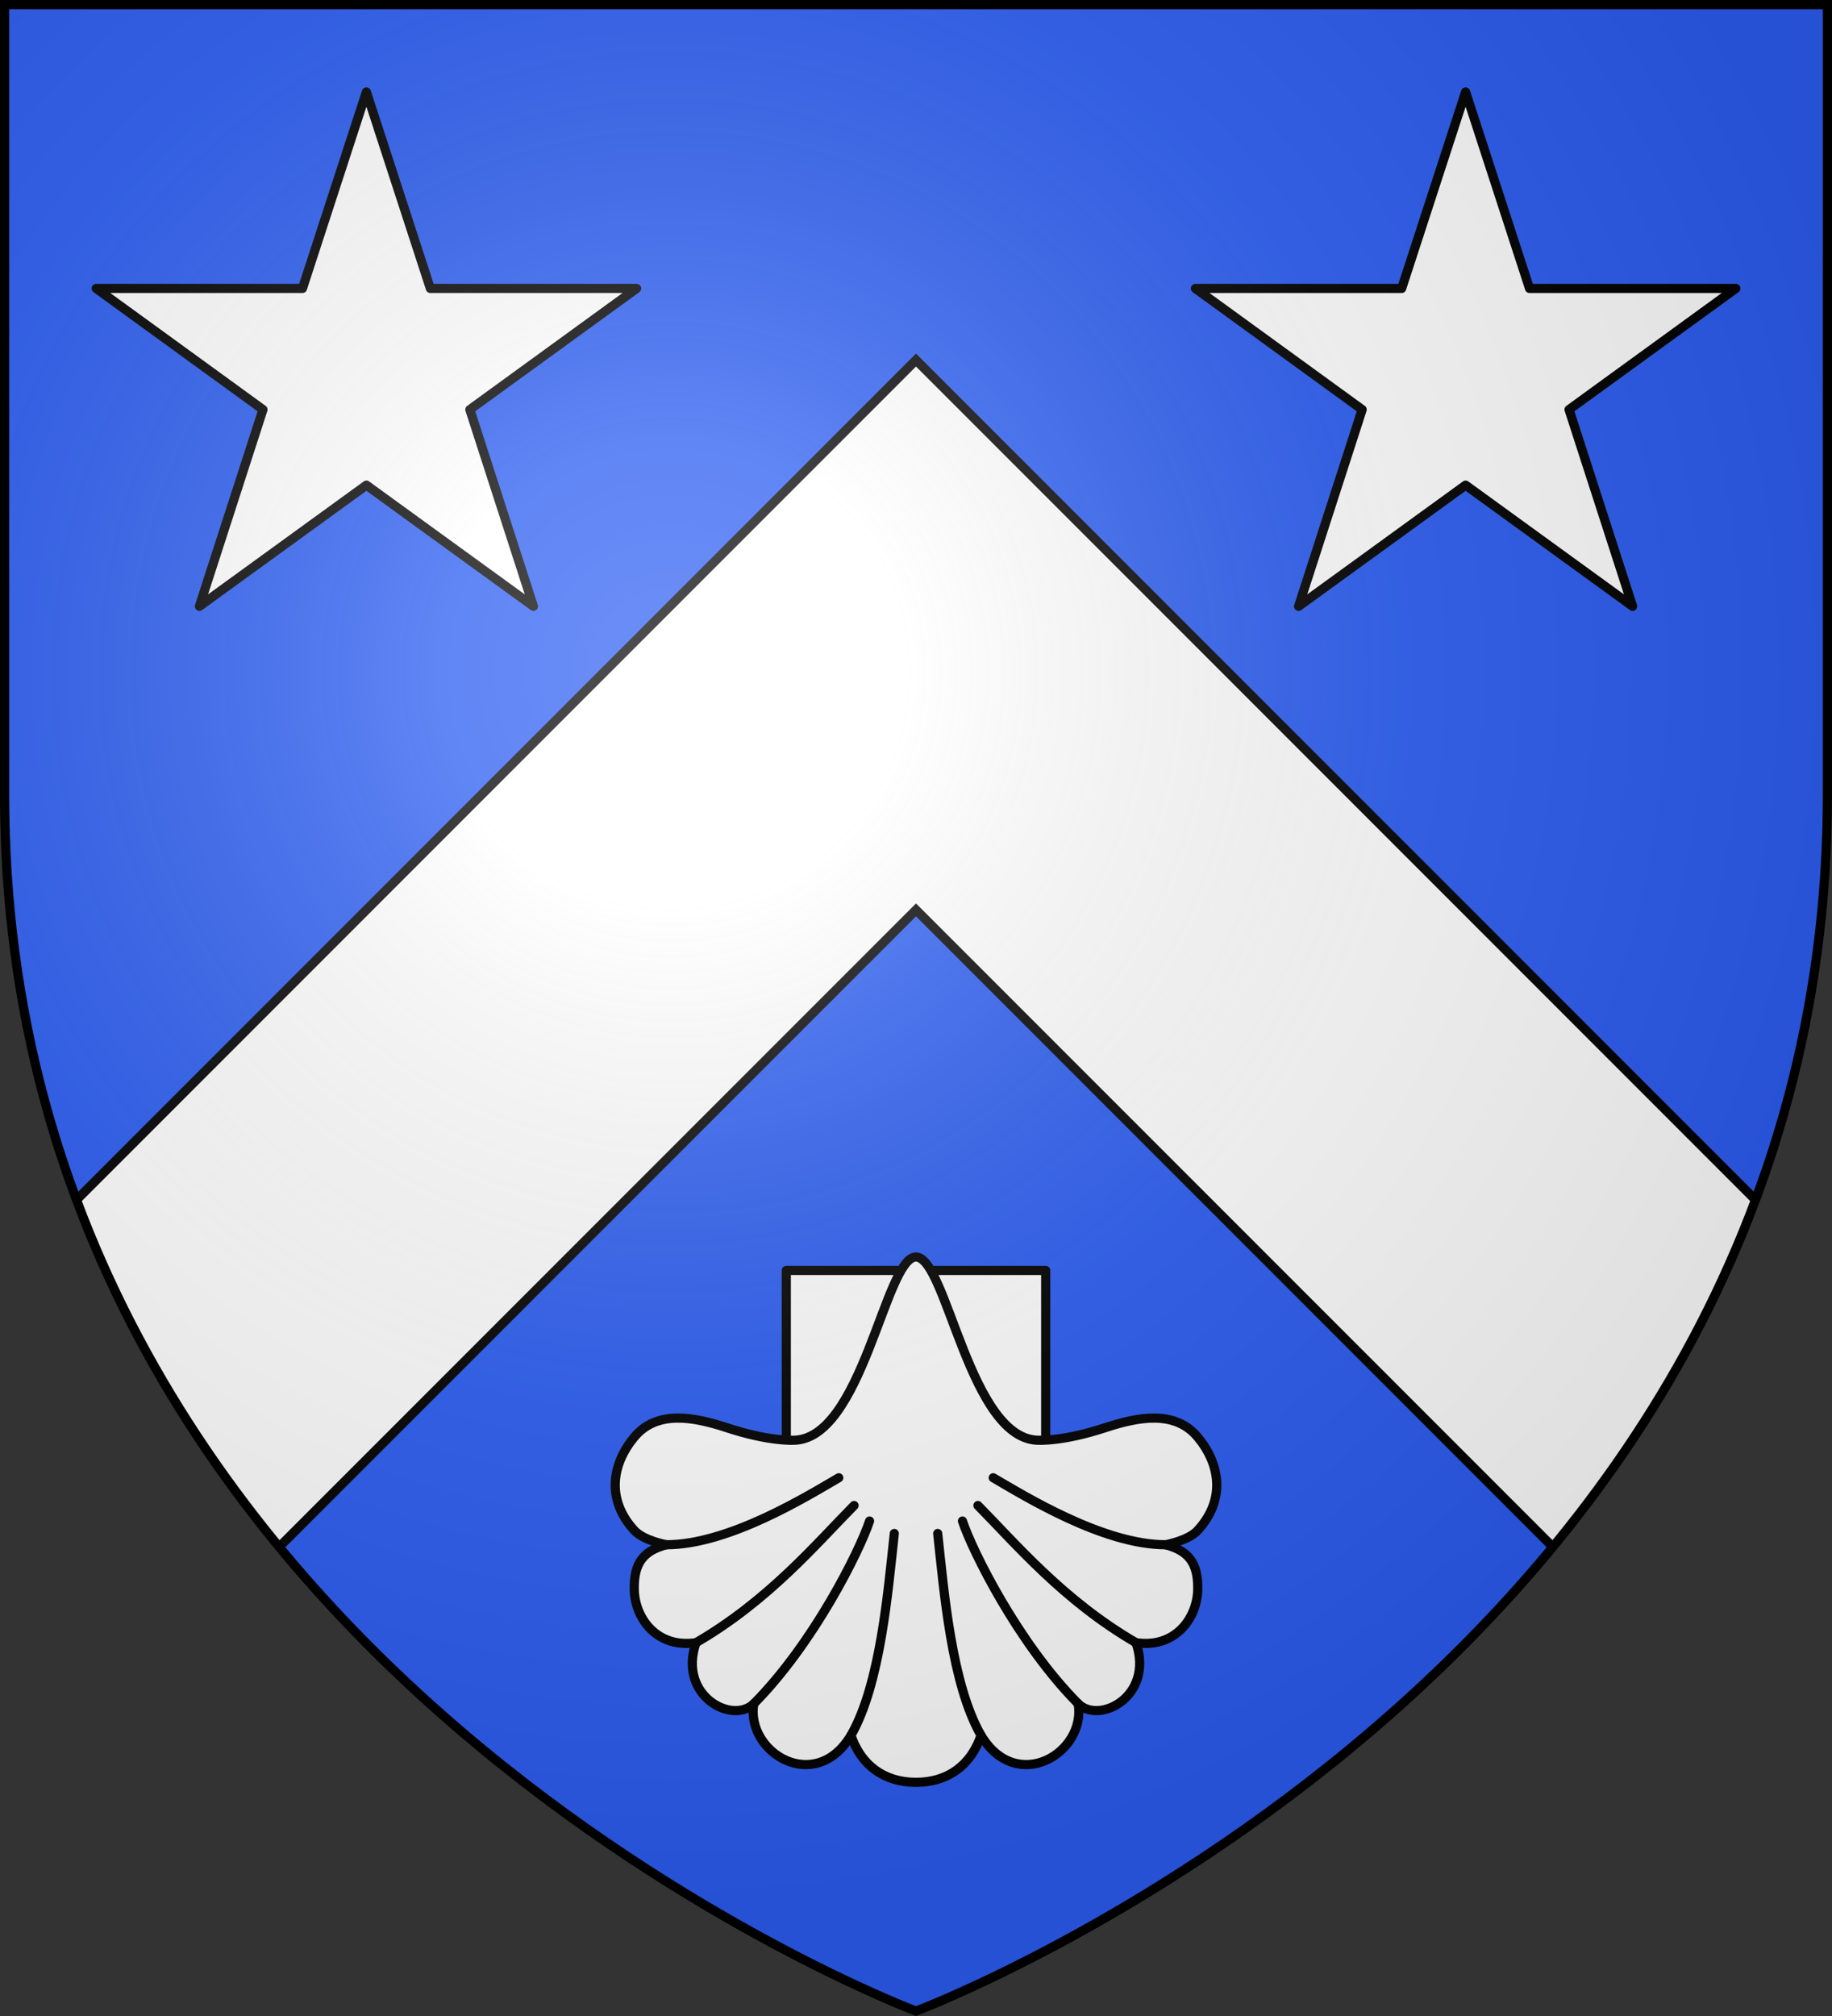
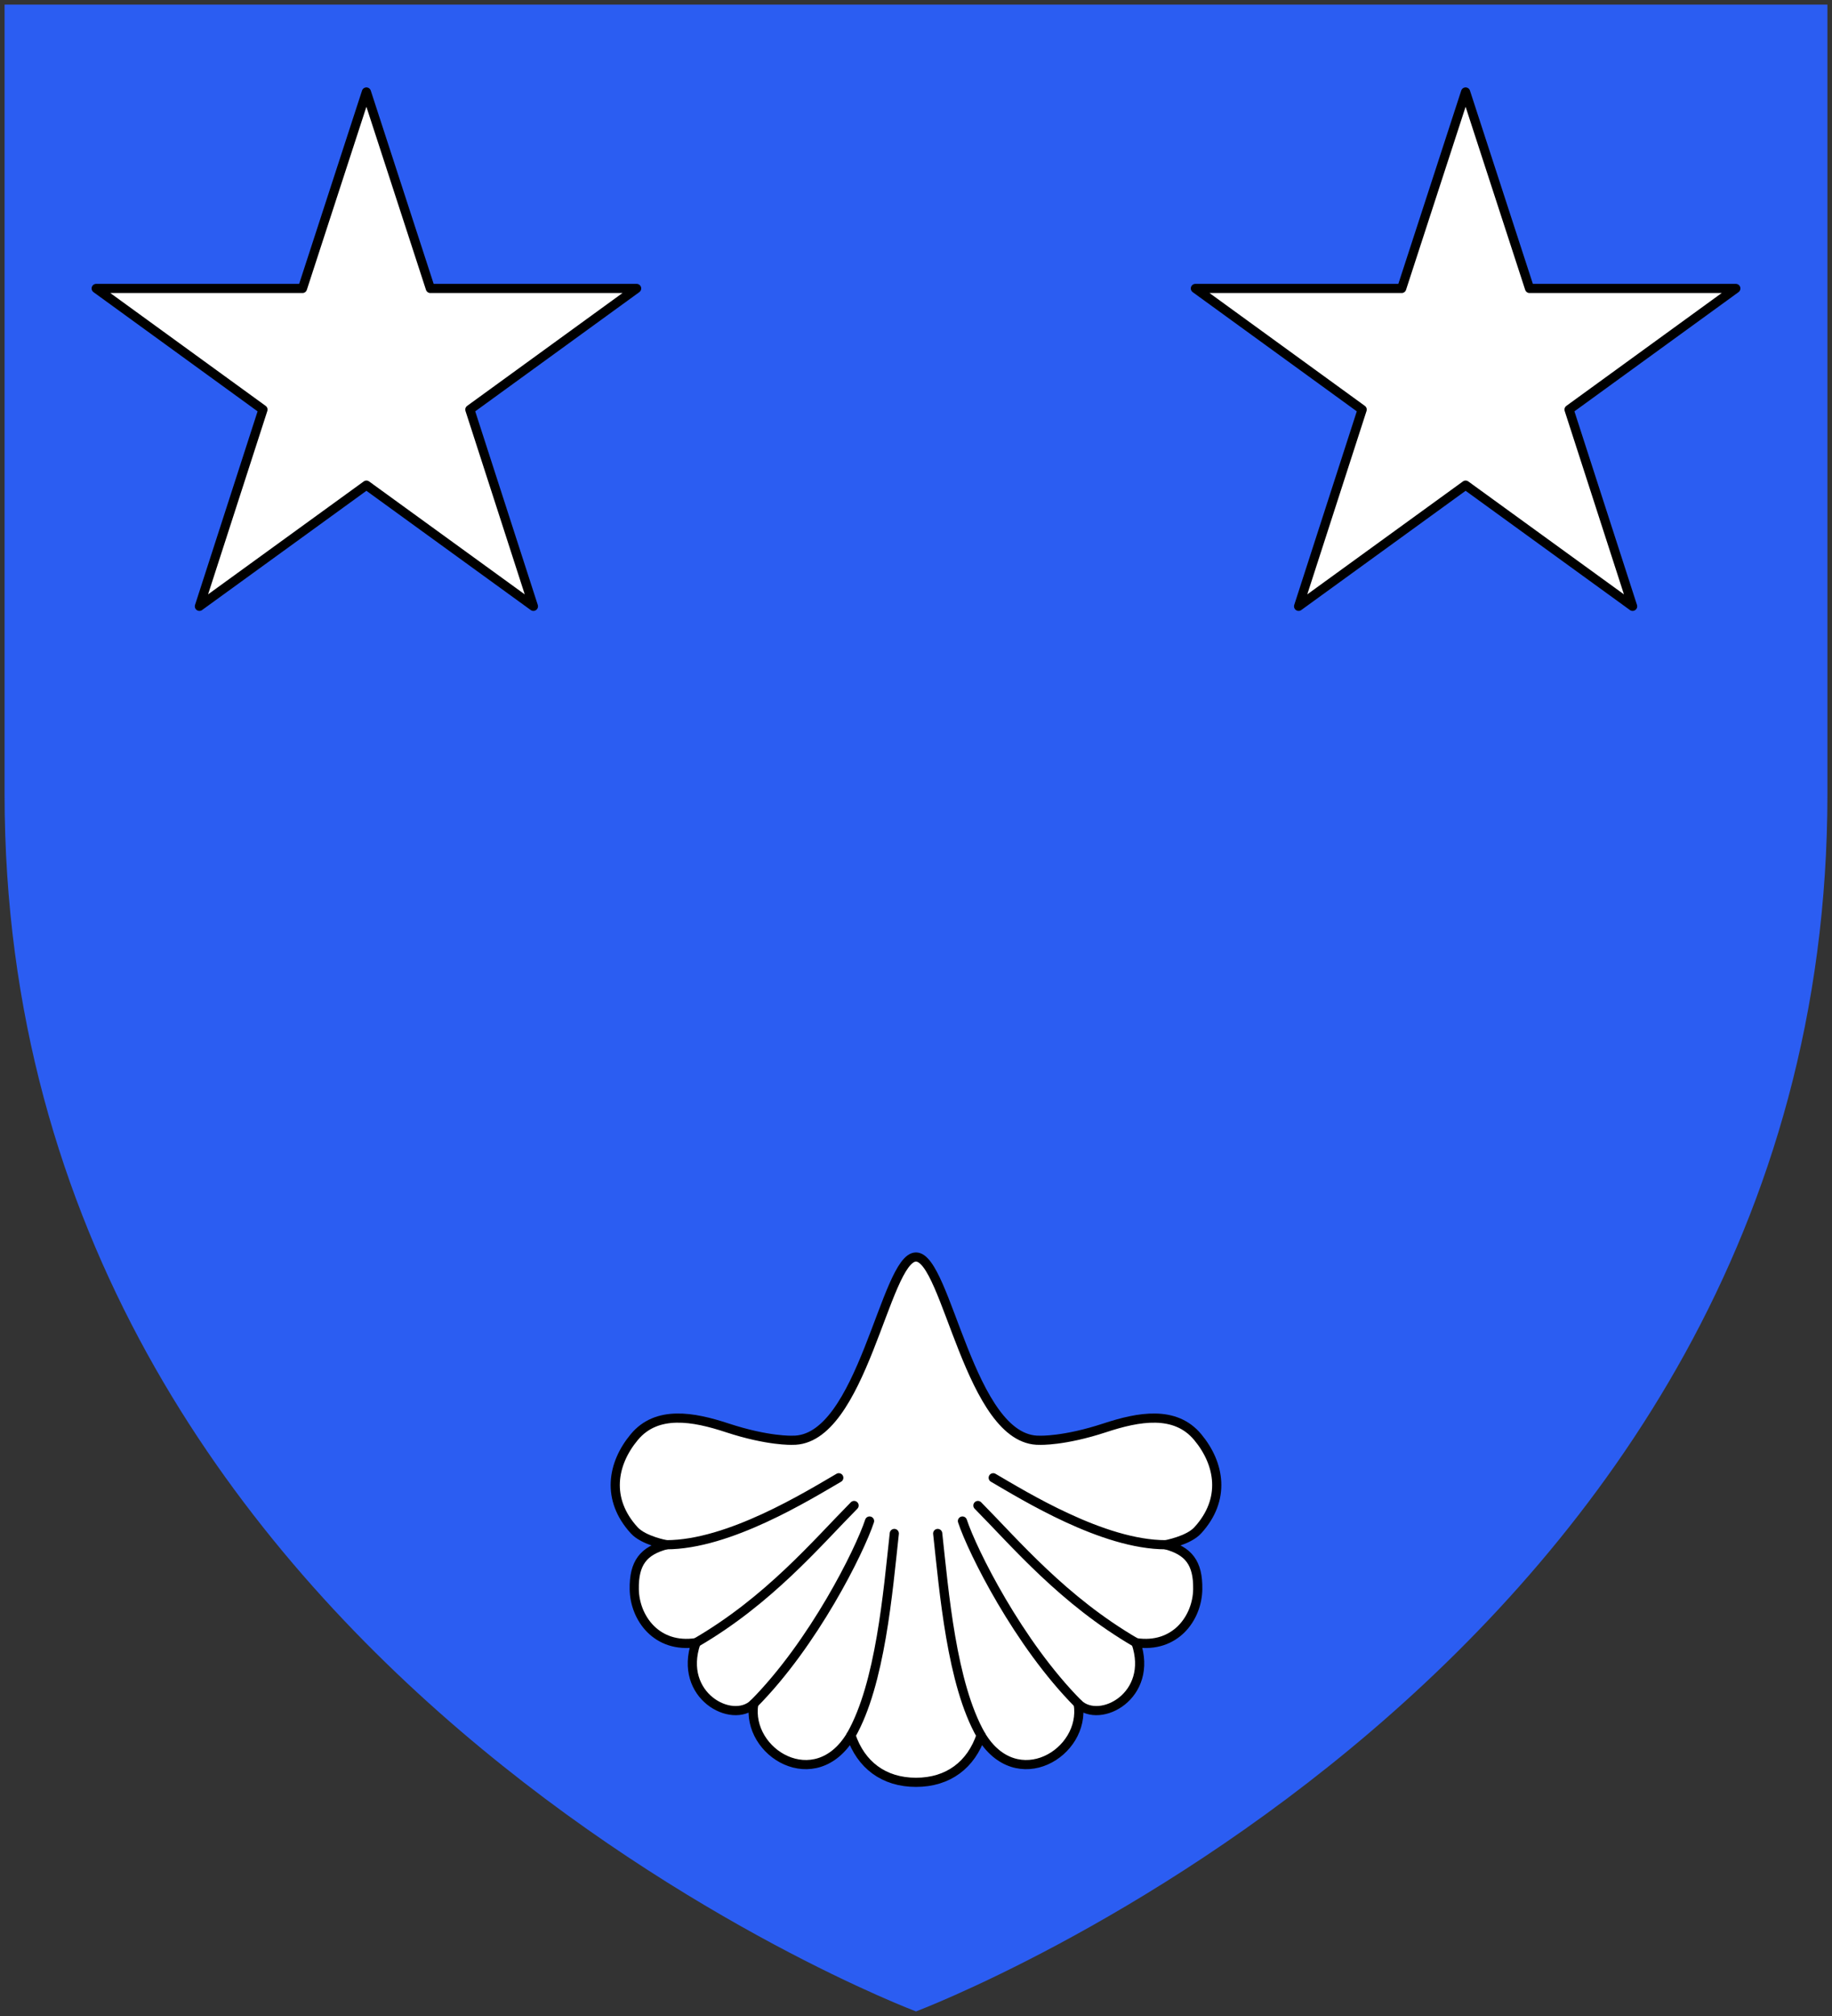
<svg xmlns="http://www.w3.org/2000/svg" xmlns:xlink="http://www.w3.org/1999/xlink" height="660" viewBox="-300 -300 600 660" width="600">
  <rect x="-300" y="-300" width="600" height="660" fill="#333333" stroke="none" />
  <radialGradient id="a" cx="-80" cy="-80" gradientUnits="userSpaceOnUse" r="405">
    <stop offset="0" stop-color="#fff" stop-opacity=".31" />
    <stop offset=".19" stop-color="#fff" stop-opacity=".25" />
    <stop offset=".6" stop-color="#6b6b6b" stop-opacity=".125" />
    <stop offset="1" stop-opacity=".125" />
  </radialGradient>
  <clipPath id="b">
-     <path d="m-298.5-298.5h597v258.503c0 286.203-298.5 398.394-298.5 398.394s-298.5-112.191-298.5-398.395z" />
-   </clipPath>
+     </clipPath>
  <path d="m-298.5-298.5h597v258.543c0 286.248-298.5 398.457-298.5 398.457s-298.5-112.209-298.5-398.457z" fill="#2b5df2" />
  <g stroke="#000" stroke-linecap="round" stroke-linejoin="round" stroke-width="3" transform="translate(0 5)">
-     <path d="m-42.479 171.434v-60.508h84.958v60.508" fill="#fff" />
    <path d="m-40.553 166.514s-7.917.334-21.297-4.075c-11.062-3.645-23.032-5.844-30.424 3.052-7.248 8.722-9.296 20.366 0 30.516 3.099 3.384 10.513 4.712 10.513 4.712-7.382 1.981-10.662 5.82-10.513 14.603.16 9.387 7.336 19.396 20.223 17.466-5.976 17.422 11.874 26.826 18.916 19.997-2.596 16.089 20.172 29.819 31.837 10.34 3.241 9.648 10.734 15.375 21.297 15.375s18.055-5.727 21.297-15.375c11.666 19.479 34.434 5.749 31.837-10.34 7.043 6.829 24.892-2.575 18.916-19.997 12.887 1.93 20.064-8.079 20.223-17.466.149-8.783-3.131-12.623-10.512-14.603 0 0 7.414-1.328 10.512-4.712 9.296-10.15 7.248-21.794 0-30.516-7.392-8.895-19.362-6.697-30.424-3.052-13.38 4.409-21.297 4.075-21.297 4.075-22.942.538-30.425-59.992-40.553-59.992s-17.611 60.53-40.553 59.991z" fill="#fff" fill-rule="evenodd" />
    <path d="m53.134 252.786c-19.615-19.739-34.676-50.002-37.922-59.83m10.076-14.163c10.117 5.878 35.95 21.927 56.473 21.927m-9.71 32.069c-23.856-13.861-39.459-32.476-51.774-44.913m1.02 75.249c-9.657-16.832-12.097-47.007-14.192-66.095m-60.239 55.755c19.615-19.739 34.676-50.002 37.922-59.83m-10.076-14.163c-10.117 5.878-35.95 21.927-56.473 21.927m9.71 32.069c23.856-13.861 39.459-32.476 51.774-44.913m-1.02 75.249c9.657-16.832 12.097-47.007 14.192-66.095" fill="none" />
  </g>
-   <path clip-path="url(#b)" d="m298.5 296.379-298.5-298.5-298.5 298.5v-180l298.5-298.5 298.5 298.5z" fill="#fff" stroke="#000" stroke-width="3" />
  <path id="c" d="m-180-269.889 20.938 64.317h67.563l-54.622 39.663 20.818 64.408-54.696-39.673-54.696 39.673 20.818-64.408-54.622-39.663h67.563z" fill="#fff" stroke="#000" stroke-linecap="round" stroke-linejoin="round" stroke-width="3" />
  <use height="100%" transform="translate(360)" width="100%" xlink:href="#c" />
-   <path d="m-298.5-298.5h597v258.543c0 286.248-298.5 398.457-298.5 398.457s-298.5-112.209-298.5-398.457z" fill="url(#a)" />
-   <path d="m-298.5-298.5h597v258.503c0 286.203-298.5 398.394-298.5 398.394s-298.5-112.191-298.5-398.395z" fill="none" stroke="#000" stroke-width="3" />
</svg>